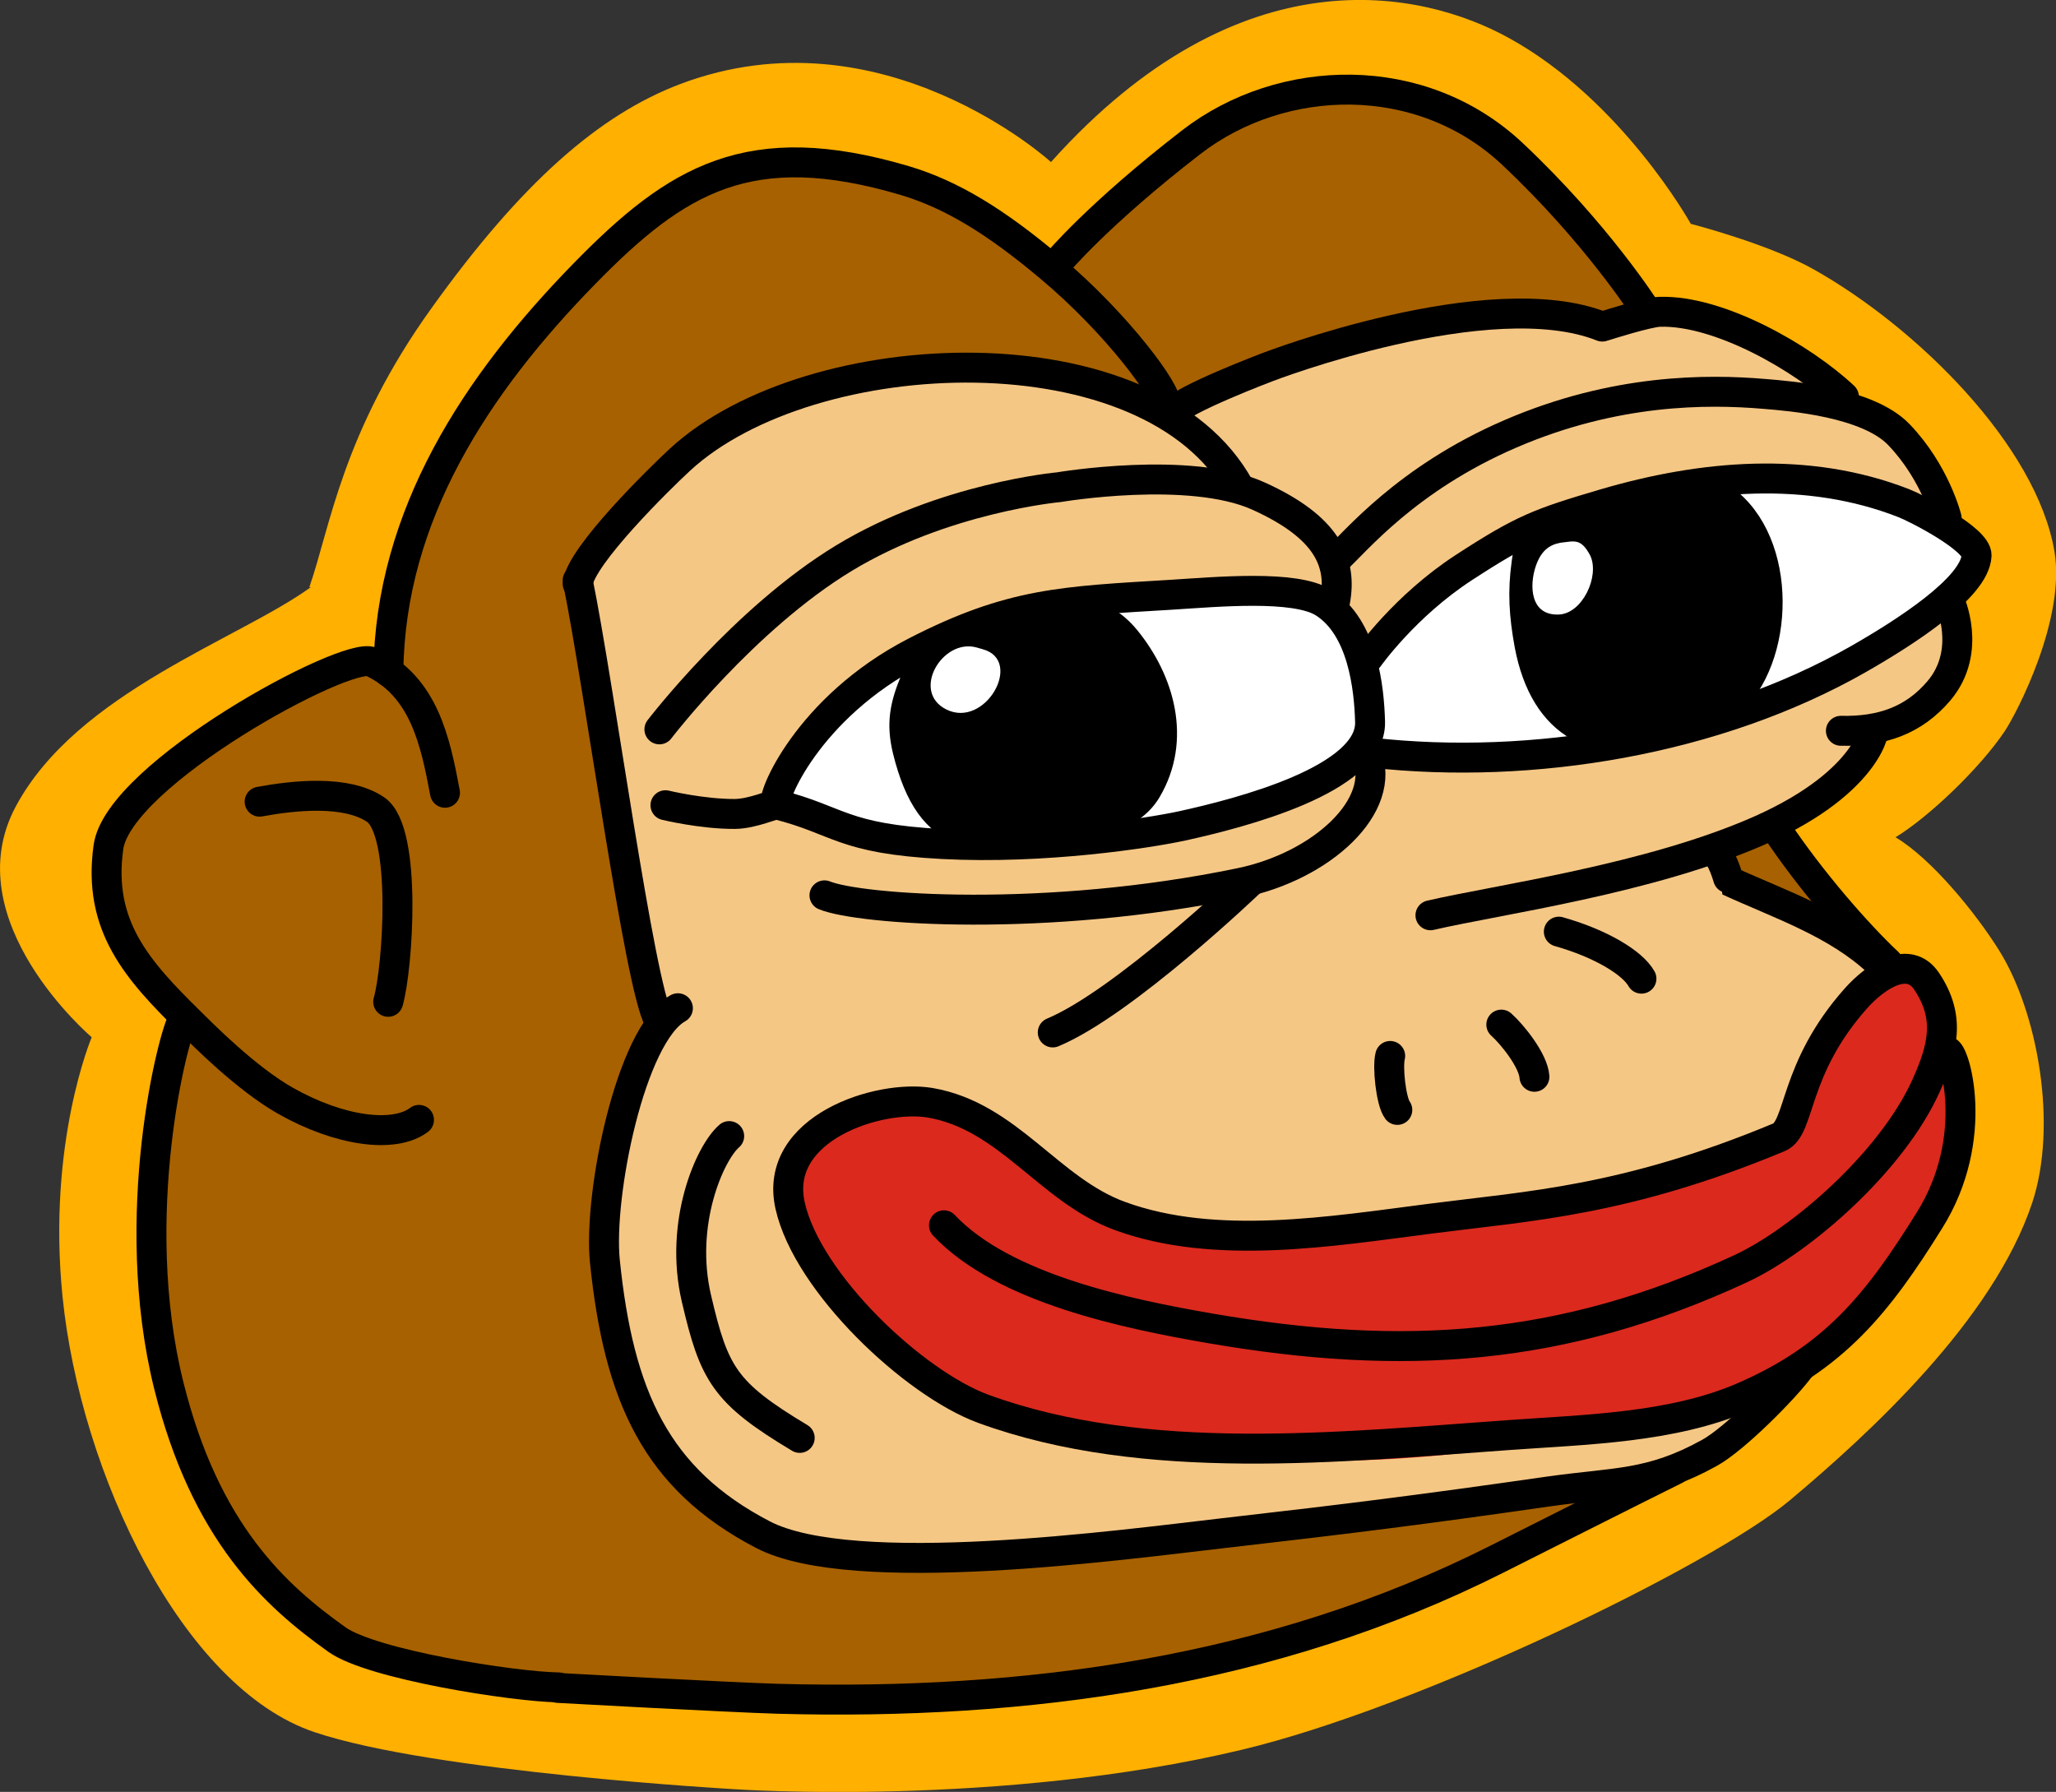
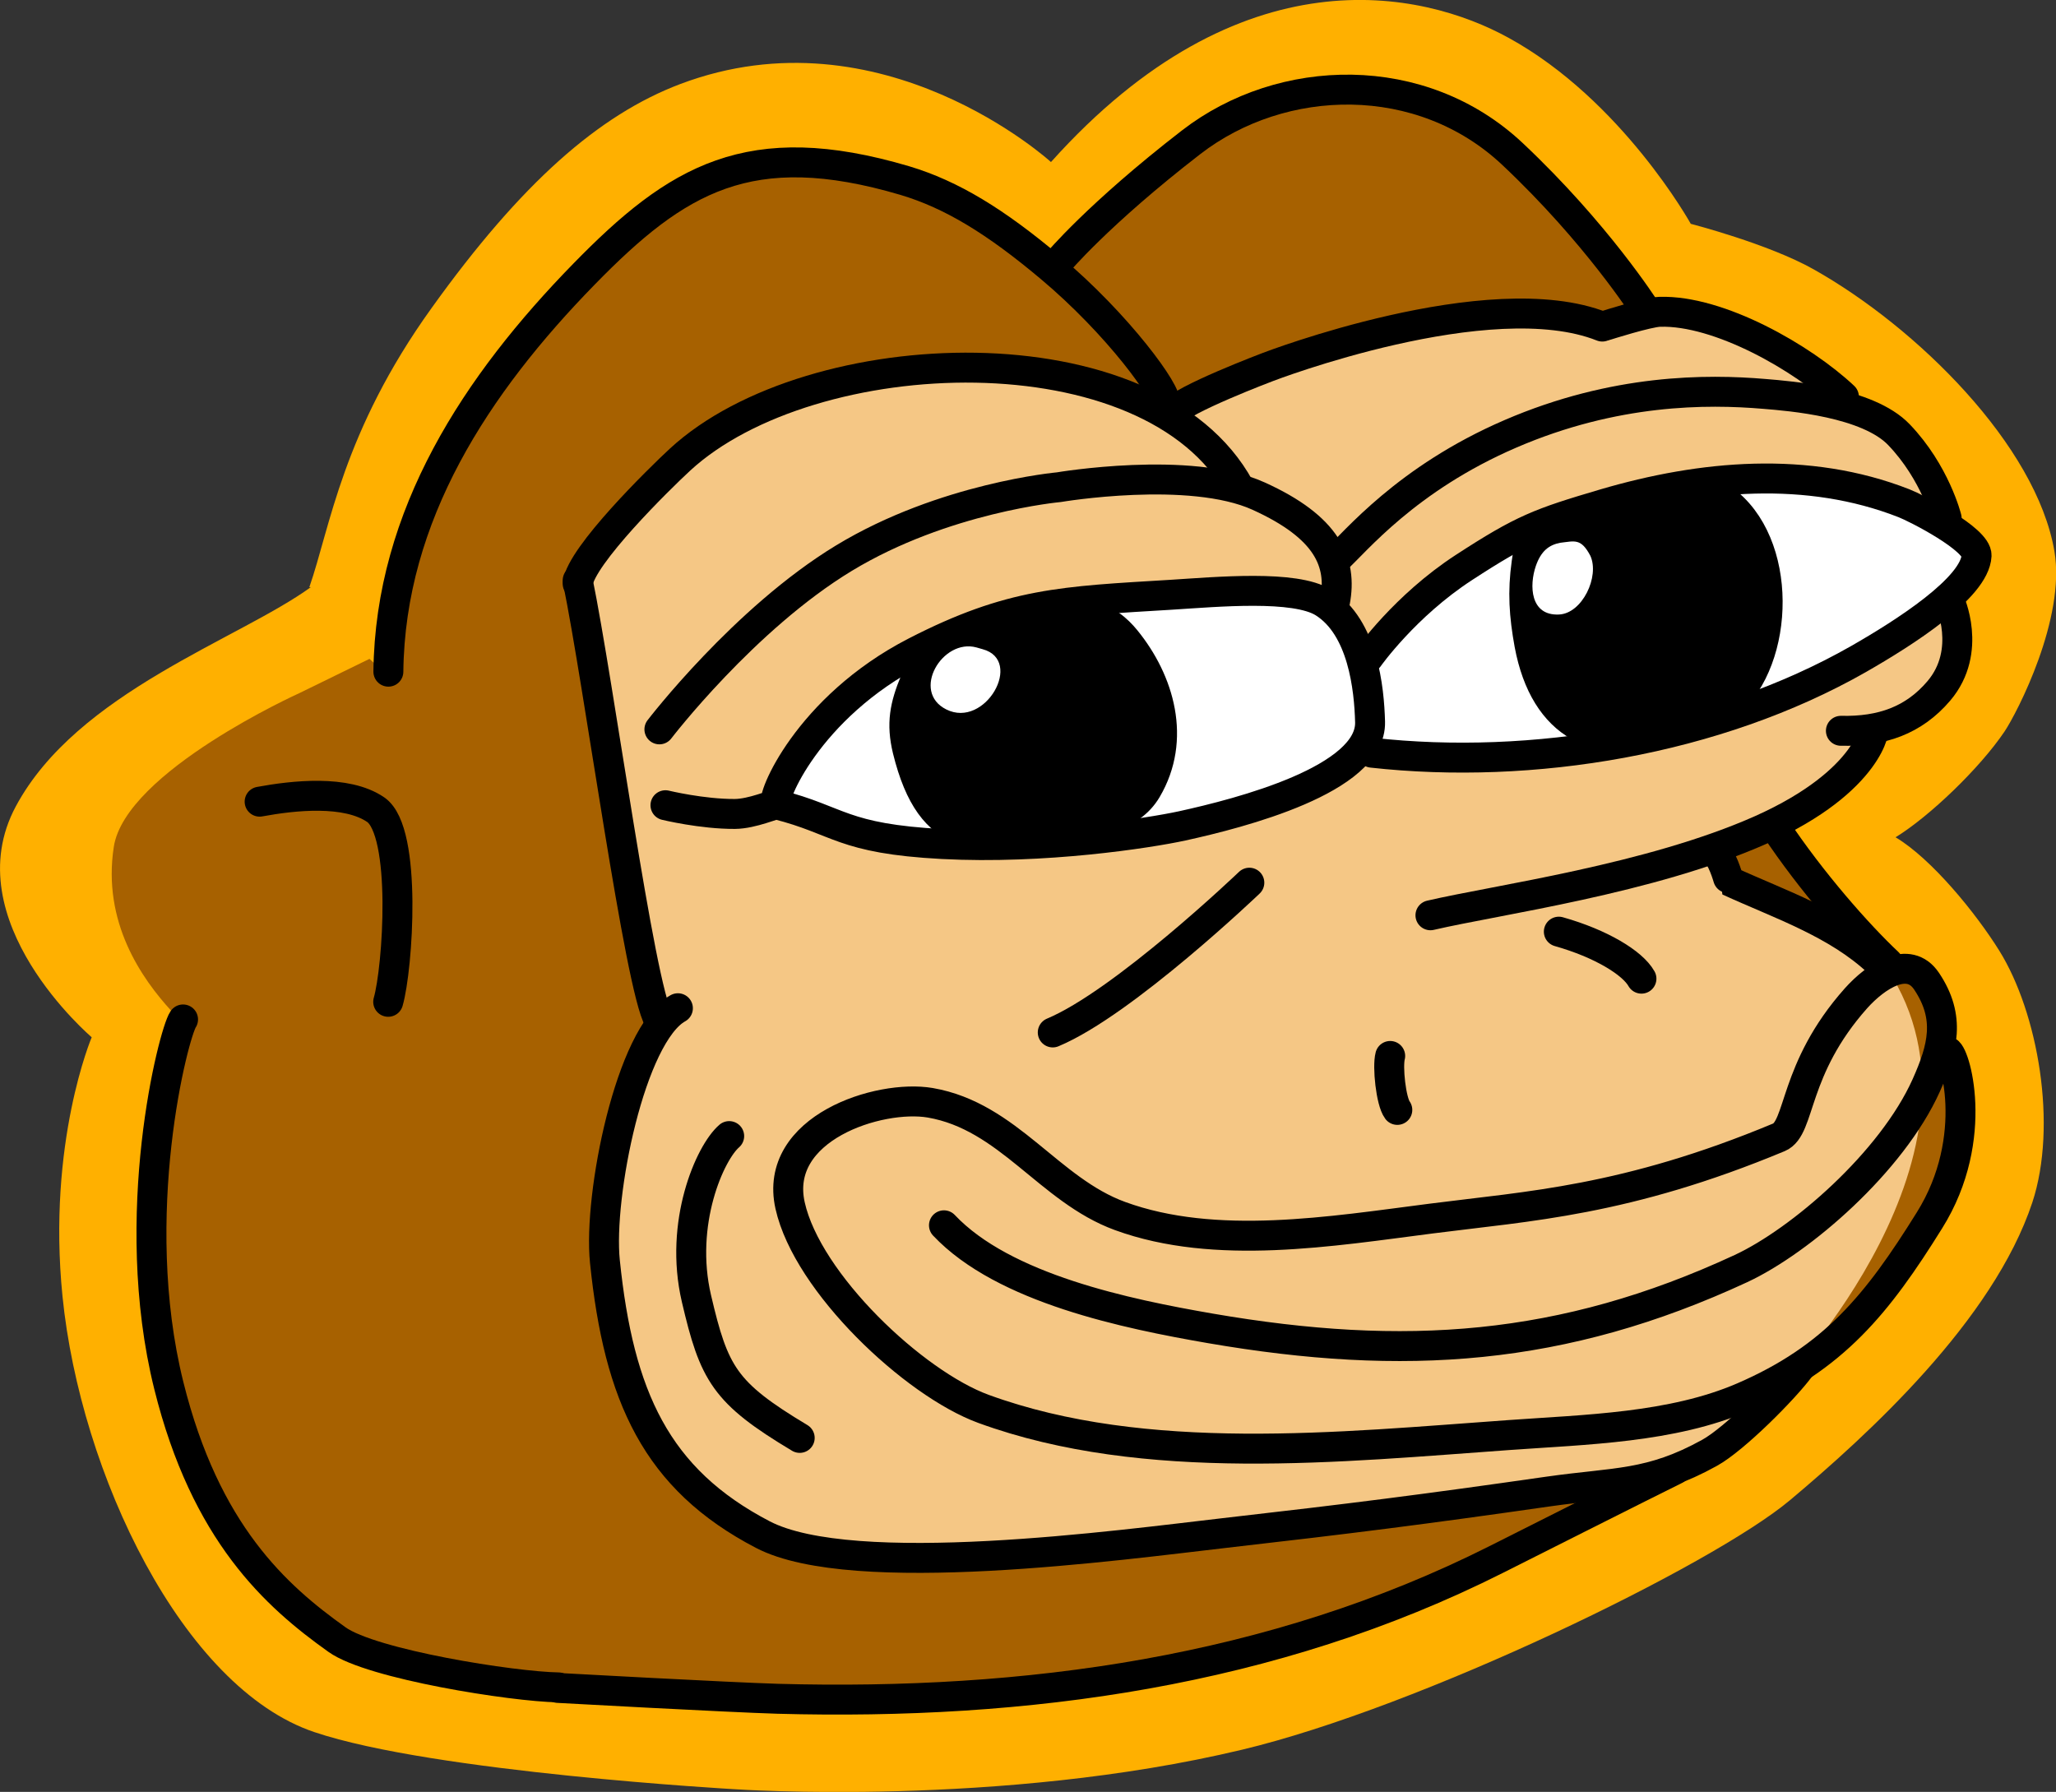
<svg xmlns="http://www.w3.org/2000/svg" version="1.1" id="Layer_1" x="0px" y="0px" viewBox="0 0 1154.6 1006.3" style="enable-background:new 0 0 1154.6 1006.3;" xml:space="preserve">
  <rect x="0" y="0" width="1154.6" height="1006.3" fill="#333333" stroke="none" />
  <style type="text/css"> .st0{fill:#FFB000;} .st1{fill:#A76100;} .st2{fill:#F5C785;} .st3{fill:#FFFFFF;} .st4{fill:#DB291E;} .st5{fill:none;stroke:#000000;stroke-width:16.811;stroke-linecap:round;stroke-linejoin:round;stroke-miterlimit:10;} .st6{fill:none;stroke:#000000;stroke-width:12.609;stroke-linecap:round;stroke-linejoin:round;stroke-miterlimit:10;} .st7{stroke:#000000;stroke-width:12.609;stroke-linecap:round;stroke-linejoin:round;stroke-miterlimit:10;} </style>
  <path class="st0" d="M174.6,329.7c-40.5,29.4-131.3,59-165.7,123.1C-25.6,517,51.5,582.5,51.5,582.5s-25.1,59-16.4,145.5 c10,99.5,67.4,219.8,141.4,244.7c66.9,22.6,236.3,32.1,236.3,32.1s148.8,10.3,284.7-22.2c99.7-23.8,264.1-103.5,307.8-140.2 c43.7-36.7,114-100.8,136-167.1c14.3-43.4,3.2-106.5-18.6-141.5c-13.1-21-37.9-51.5-58.2-63.6c19.1-11.7,47.4-38.9,61.2-59.4 c7.1-10.6,34.5-63.6,28-101.3c-10.2-59.4-77.1-125.6-135.3-158.3c-25.4-14.3-68.9-25.5-68.9-25.5S911,56.3,847.3,21.3 C798.5-5.6,696.7-27.8,590.2,91c0,0-94.9-86.6-208.2-43.8c-45.7,17.3-89.3,55.6-139.5,125.6c-50.3,69.9-57.1,123.5-68.8,157" />
  <path class="st1" d="M131.6,853.1c43.5,57.4,34.4,93.2,221.2,96.2c186.7,3,266.8,4.6,312.9-11.1c90-30.6,290.9-98,313.5-130.2 c22.7-32.3,74.5-62.7,112.1-135.3c28.4-55,0.4-105.9-27.6-133.6c-28-27.7-59.7-63.4-68-75.4c0,0,28.6-5.9,45-32.4 c16.4-26.6-3-23.9,24.3-35.7c45.6-19.6,33.7-37.3,35-60.5c1.3-23.2-6.1-75.9-30-88.7c-24-12.8-6.1-14.2-43.6-35.1 c-37.6-20.9-24.4-34.7-70.1-35.4c-45.8-0.7-23.5-3.2-23.5-3.2s1.8,12.4-28.3-27.8c-30.1-40.1-68.1-83.4-116.5-89.5 c-48.4-6.1-64.8-12.5-112.1,17.7c-47.4,30.2-84.1,78.2-84.1,78.2s-52.2-52.8-125.6-62.7c-73.4-10-127,52-158.5,88.7 c-31.6,36.8-66.8,90.3-79.1,140.7c-12.3,50.4-10.9,61.4-10.9,61.4l-10.2-9.4l-39.3,19.2c0,0-97.8,44.1-104.3,86.4 c-6.5,42.3,15.6,73.9,32.5,92.3c0,0,9-10.7,2.1,25.6C91.5,629.7,61.9,761.1,131.6,853.1z" />
  <path class="st2" d="M326.2,322.3l44.1,247.2c0,0-51.8,81.6-22,179.8c29.8,98.2,74.3,118,120.1,120.8c45.9,2.9,465.6-24.4,507-60.6 c41.4-36.2,25.6-33.2,25.6-33.2s125.8-130.5,58.8-232.3L968.2,489l-0.1-16.4c0,0,64.1-3.1,80.9-68c0,0,54.8,3.9,44.3-62.3 c-10.6-66.3,6.7-71.3-35.3-95.8c0,0-21.8-32.1-47.4-38.9c-25.6-6.8-20.4-34.9-99.6-30.6c-79.3,4.3-179.3,8.6-249.8,51.4 C661,228.3,442.1,151.1,326.2,322.3z" />
  <path class="st3" d="M764.3,367.4c0,0,61.5-77.4,157.8-89.6c96.4-12.2,176.3,12.6,185.3,28.1c9,15.4-5.7,26.2-22.2,41.6 c-16.5,15.4-148.3,89.5-312.6,78.1l-8.9-5.9c0,0-37,46.3-155.6,51.2c-118.6,4.9-166.5-20.9-166.5-20.9s18.8-93.1,139.4-107.1 c120.6-13.9,137.9-12.9,154.1-7.6C751.4,340.6,764.3,367.4,764.3,367.4z" />
-   <path class="st4" d="M1003.7,636c0,0-65.4,37.8-184.8,44.7c-119.5,6.9-133.3,39-208.1-10.3c-74.8-49.3-114.6-74.9-147.6-34.6 c-33,40.3-11.5,88.2,40.9,124.6c52.4,36.4,191.8,83.6,375.4,46.2c183.6-37.4,171.8-69.6,196.6-105.4c26-37.5,34.6-73.9,22.1-98 c-12.5-24.1-13.6-63.7-28.8-61.8C1054.2,543.2,1012.6,578.8,1003.7,636z" />
  <path class="st5" d="M530.1,688.1c33.6,35.6,102.9,49.8,149.7,57.9c108.6,18.7,197.7,12.9,297.9-33.6c33.5-15.6,84.6-59.7,104-102.8 c9.4-21,13.9-38.2,0.2-58.6c-10.1-15-28.4-2.9-39.6,9.6c-35.6,40-30.9,72.9-43.3,78.1c-85.9,35.8-140.7,38.6-195.1,45.6 c-56.2,7.2-121.2,18.2-174.9-1.4c-40-14.6-62.6-56-106.6-63.6c-28.7-4.9-88.4,14.2-78.7,57.7c9.7,43.5,69.5,99.9,108.6,114.2 c90.9,33.2,200.8,21.4,295.1,14.7c42.9-3.1,91.5-4,131.5-21.3c51.1-22.1,75.4-52.3,104.6-99.2c29.3-46.8,13.8-96.1,9.8-95" />
  <path class="st5" d="M1011.1,767.7c-9.1,12.4-37.1,40.5-51.1,48.2c-33.2,18.4-52.6,16.3-90.5,21.7c-69.7,10-111.7,15.3-181.8,23.3 c-58.4,6.7-208.6,27.3-259.3,0.9c-59.9-31.2-80.9-77.6-88.7-153.4c-3.8-36.9,14.3-127.4,41-142.2" />
  <path class="st5" d="M370,572.8c-10.9-18.8-33.7-189.1-45.6-246.9" />
  <path class="st5" d="M324.4,327.8c1.9-15.8,45.7-58.8,57.5-69.7c73.6-67.8,264.5-75.1,314.2,15.9" />
  <path class="st5" d="M658.4,231.9c4.9-7.4,53.6-25.8,53.6-25.8s124.4-47.9,187.8-22.7" />
  <path class="st5" d="M902.1,182.7c0,0,23.2-7.4,30-7.6c33.4-1,80.2,25.9,103.4,47.7" />
  <path class="st5" d="M750.4,314.1c10.7-9.6,39.2-45.2,97.9-70.5c58.7-25.3,110.4-25.1,142.4-22.4c14.7,1.2,58.2,4.6,75.7,22.9 c20.5,21.4,26.8,46.9,26.8,46.9" />
  <path class="st5" d="M768.5,369.3c0,0,20.4-29,53.6-50.6c33.2-21.6,42.4-25,79-35.8c54.5-16,114-21.5,168.1-0.3 c7,2.7,41.2,20.2,40.8,29.4c-0.9,18.1-40.6,43.4-66.3,58.1c-80,45.6-183.4,62.6-273.3,52.6" />
  <path class="st5" d="M1095,337.9c-0.4-0.9,13,27.5-6.2,50.1c-14.1,16.6-32.2,22.9-55,22.4" />
  <path class="st5" d="M1051.6,410.5c1.8-4-0.4,27.7-62.6,55.5c-62.3,27.7-147.9,39.2-185.7,48" />
  <path class="st5" d="M964,478.9c4.5,5.8,6.8,15.8,7,15.9c28.3,13,60.4,23.6,83.8,45.6" />
  <path class="st5" d="M996.7,464.3c20.6,31,46.8,60.6,63.6,76.4" />
  <path class="st5" d="M436,451c-3.5-1.4,17.1-53.6,78.2-85c53.7-27.6,82.7-28.3,143.6-32c25.6-1.6,69.4-5.7,85.5,4.4 c22.1,13.9,25.6,48.3,26.1,67c0.9,32.4-73.1,51.3-105.5,58.4c-18.9,4.1-77.7,13.2-134.6,10.2c-56.9-3-57.7-13.3-93-22.2 c-1.6-0.4-13.6,5.2-23.6,5.3c-18.4,0.1-39-4.9-39-4.9" />
-   <path class="st5" d="M767.3,423.2c12.2,29.3-25.2,63.2-70.7,72.6c-109.3,22.7-213.9,15.1-233.6,7" />
  <path class="st5" d="M701.6,495.7c0,0-70.6,67.5-110.4,84.1" />
  <path class="st5" d="M749.7,337.9c4.2-22.2-4.3-41.8-42.9-59.3c-38.6-17.5-112.2-5-112.2-5s-64.5,5.8-120.6,39.8 c-56.1,34-103.7,96.2-103.7,96.2" />
  <path class="st5" d="M875.4,523.2c23.7,6.7,41.4,17.5,46.4,26.4" />
-   <path class="st5" d="M843.1,575.4c6.4,5.7,18,20.3,18.6,29.3" />
  <path class="st5" d="M784.7,623.3c-3.6-4.8-5.6-24.4-4-30.3" />
  <path d="M861,299.6c-3.7,0.7-5.4,13.3-5.8,16.3c-2.3,16.5-1.4,29.8,1.6,46.3c8.8,47.1,40.4,63,83,48.6c12.2-4.1,28.6-9,37.4-19.3 c26.6-30.8,24.2-97.3-15.3-116.9c-9.1-4.5-24.3,2.2-32.9,4.8c-23.8,7.2-49.1,10.8-69.1,26" />
  <path class="st6" d="M861,299.6c-3.7,0.7-5.4,13.3-5.8,16.3c-2.3,16.5-1.4,29.8,1.6,46.3c8.8,47.1,40.4,63,83,48.6 c12.2-4.1,28.6-9,37.4-19.3c26.6-30.8,24.2-97.3-15.3-116.9c-9.1-4.5-24.3,2.2-32.9,4.8c-23.8,7.2-49.1,10.8-69.1,26" />
  <path class="st3" d="M876.3,304.8c-6.5,1.2-10.9,4.7-13.8,13c-3.8,11-3.2,28,12.9,27.3c13.2-0.5,23-21.4,17.7-33 C887.8,302.1,884.3,303.9,876.3,304.8z" />
  <path class="st7" d="M521.2,368c0.5,0.7-8.6,12.2-9.3,13.7c-5.9,14.2-8,24.6-4.3,39.9c13.6,55.3,42,53.2,90.6,44.8 c17.1-2.9,37.7-5.2,47.6-22c17.2-29.2,7.4-62.7-12-86.5c-4.8-5.9-12.3-12.6-20.5-12.8c-20.7-0.4-41.8,3.8-61.8,7.8 c-7,1.4-14,10.8-20.8,12.1C528.2,365.6,521.1,367.9,521.2,368z" />
  <path class="st3" d="M548.4,363.6c-19.2-5.3-37,24.8-17,34.8c21.9,11,43.6-27.5,20.5-33.8" />
  <path class="st5" d="M654.1,226.5c2.5-4.9-26.3-44.5-64.4-76.4c-30.6-25.7-55.2-40.8-81.6-48.7c-87.3-25.8-128.1-0.7-180,52.4 c-60.5,61.9-109,135.4-110,223.4" />
  <path class="st5" d="M593.8,147.7c0,0,22.7-27.3,75.1-67.8c51.1-39.5,129.4-41.5,180.5,6.6c47.3,44.5,74.4,87.1,74.4,87.1" />
  <path class="st5" d="M313.3,947.9c0,0,96.3,5.3,123.5,6.1c139.3,3.8,277.8-15,403.4-78.2c0,0,89.7-45.2,100.6-50.5" />
-   <path class="st5" d="M235.3,628.9c-13.9,10.5-44.6,6.5-75.1-10.8c-22.3-12.7-46.6-37.4-53.6-44.3c-29.6-29.1-51.9-53.9-45.7-98.1 c5.7-41,133.8-110.5,147.8-104c29.4,13.7,35.8,44.7,41.2,73.5" />
  <path class="st5" d="M145.8,450.2c19-3.5,48.7-6.8,65.2,4.5c17.8,12.3,12.4,89.3,7,107.9" />
  <path class="st5" d="M102.8,572.5c-5.2,7.5-31.8,109.9-8,205.6c20.6,82.9,60.1,118.2,94.5,142.7c19.5,13.9,98.7,26.4,124.3,26.8" />
  <path class="st5" d="M449.1,807.5c-42.4-25.4-48.1-36-58-78.3c-9.9-42.4,7.6-81.9,18.4-91.2" />
</svg>